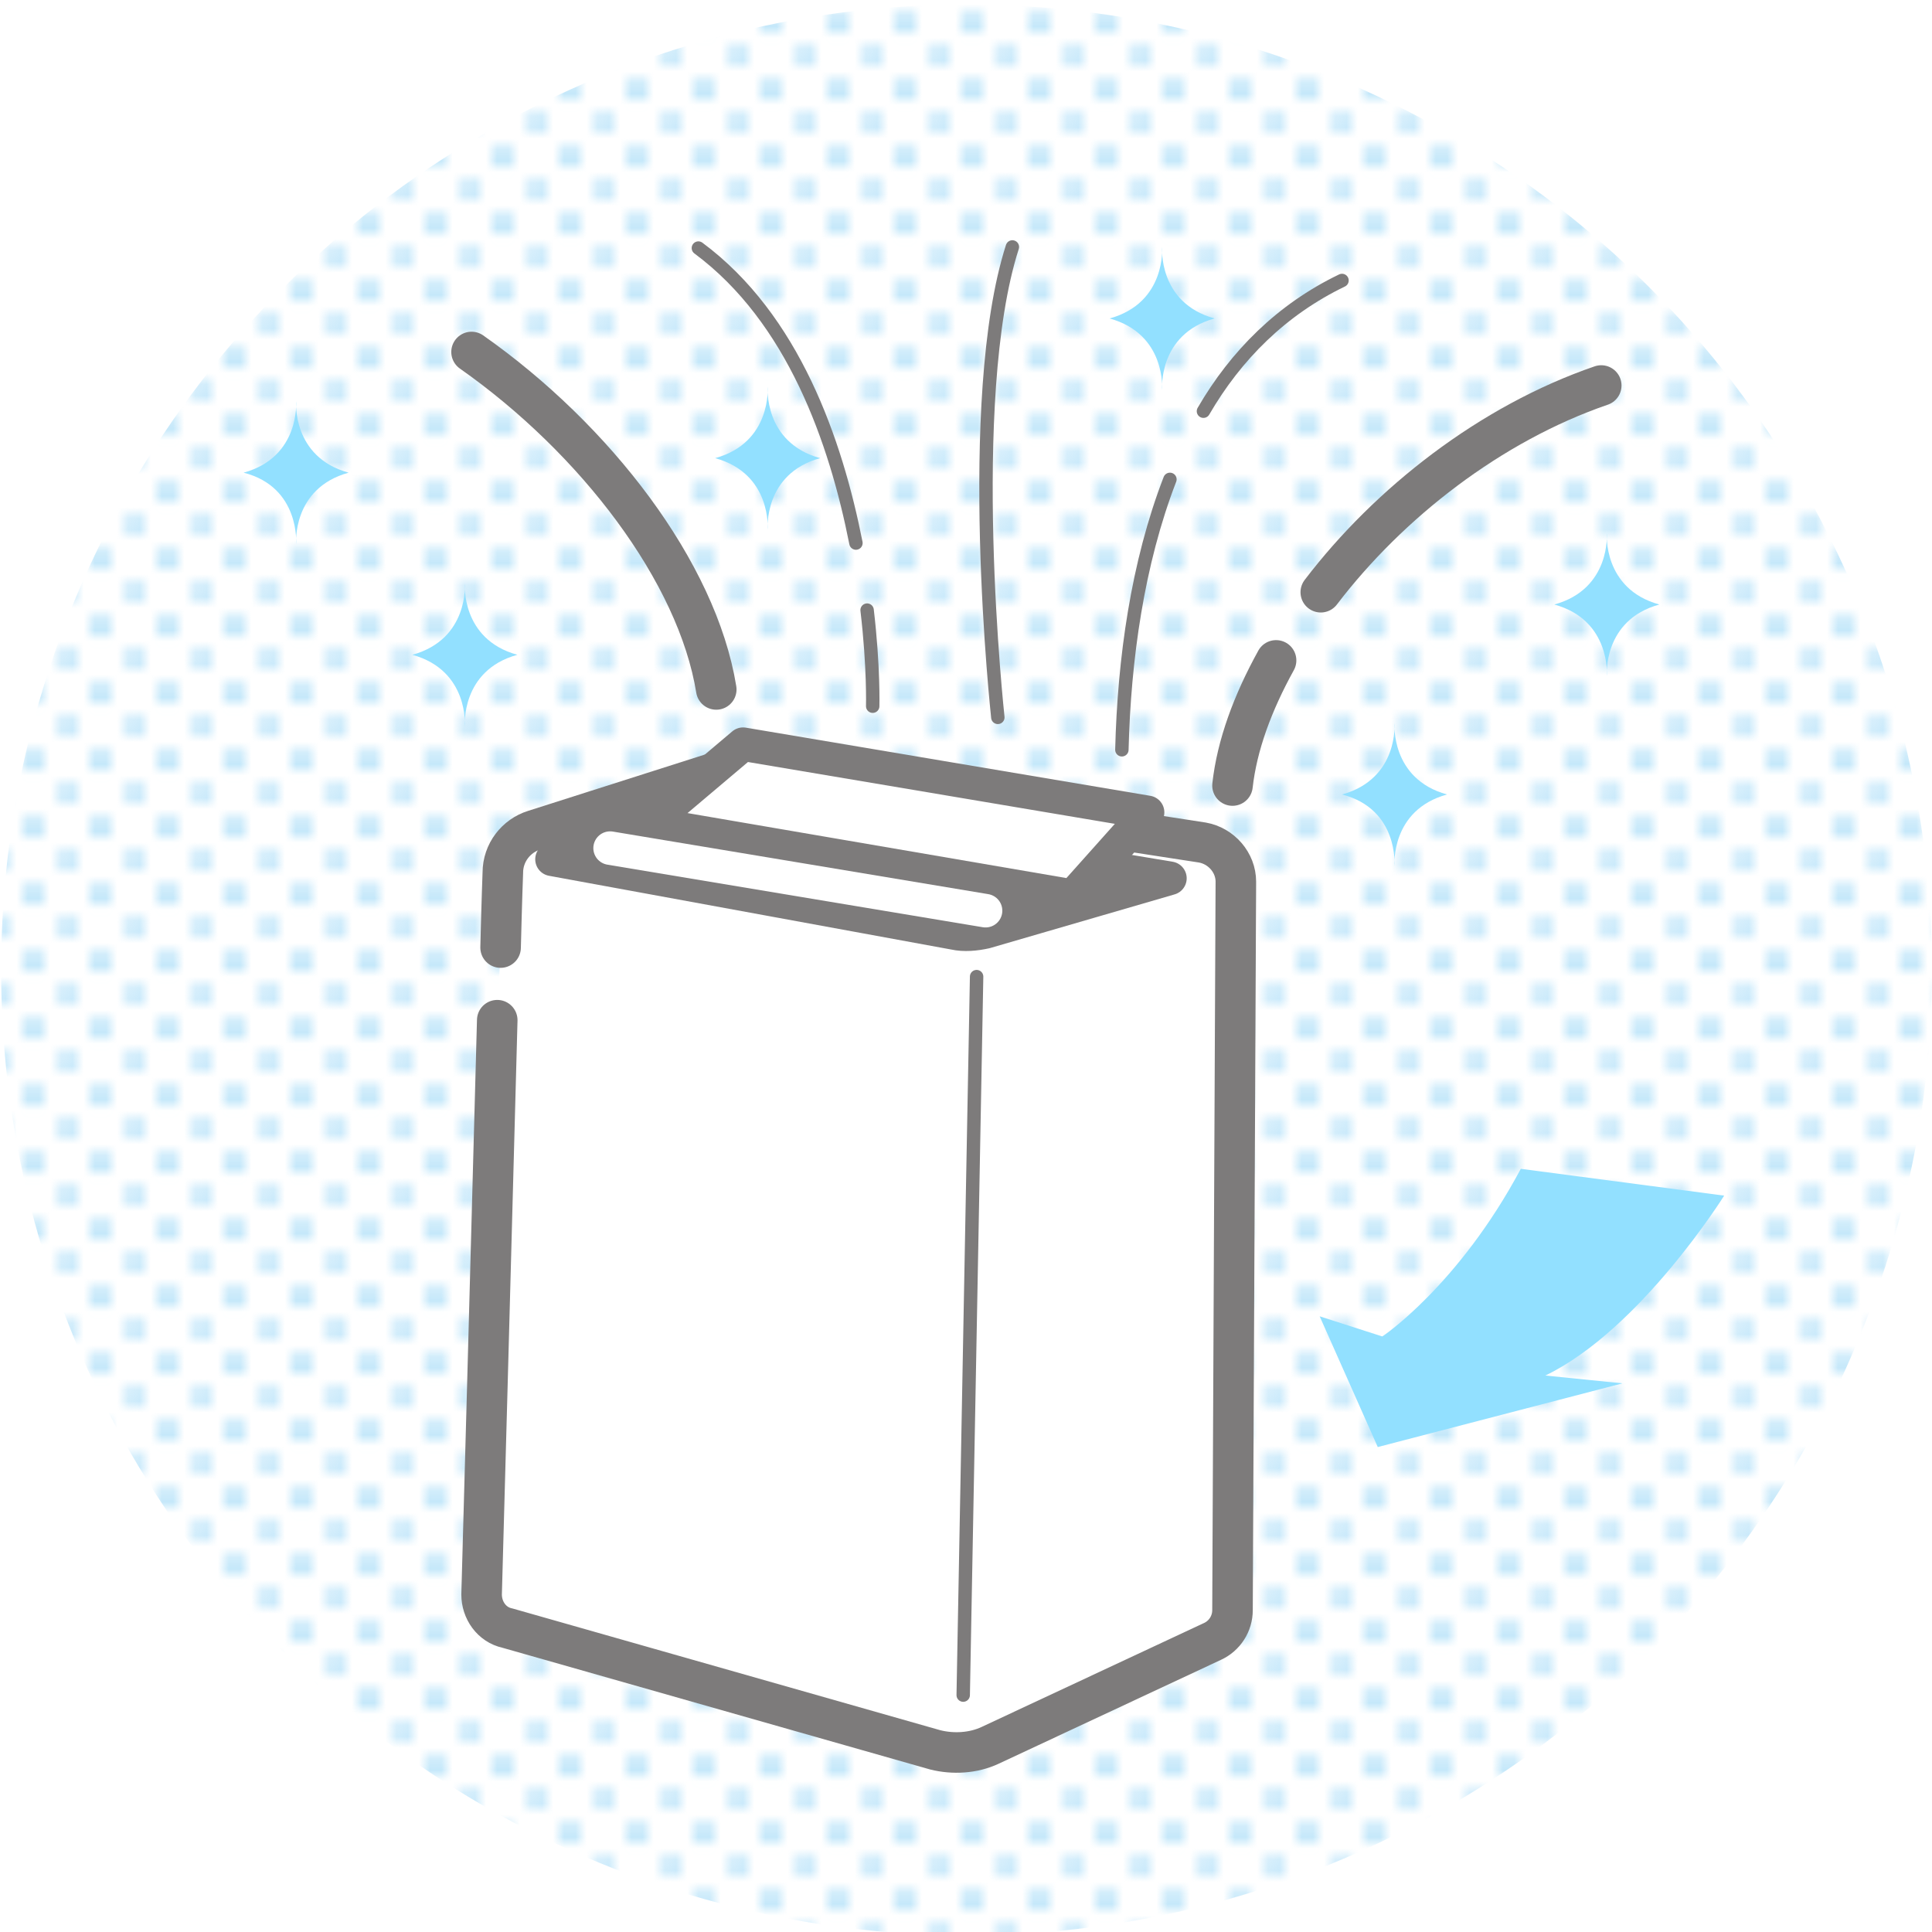
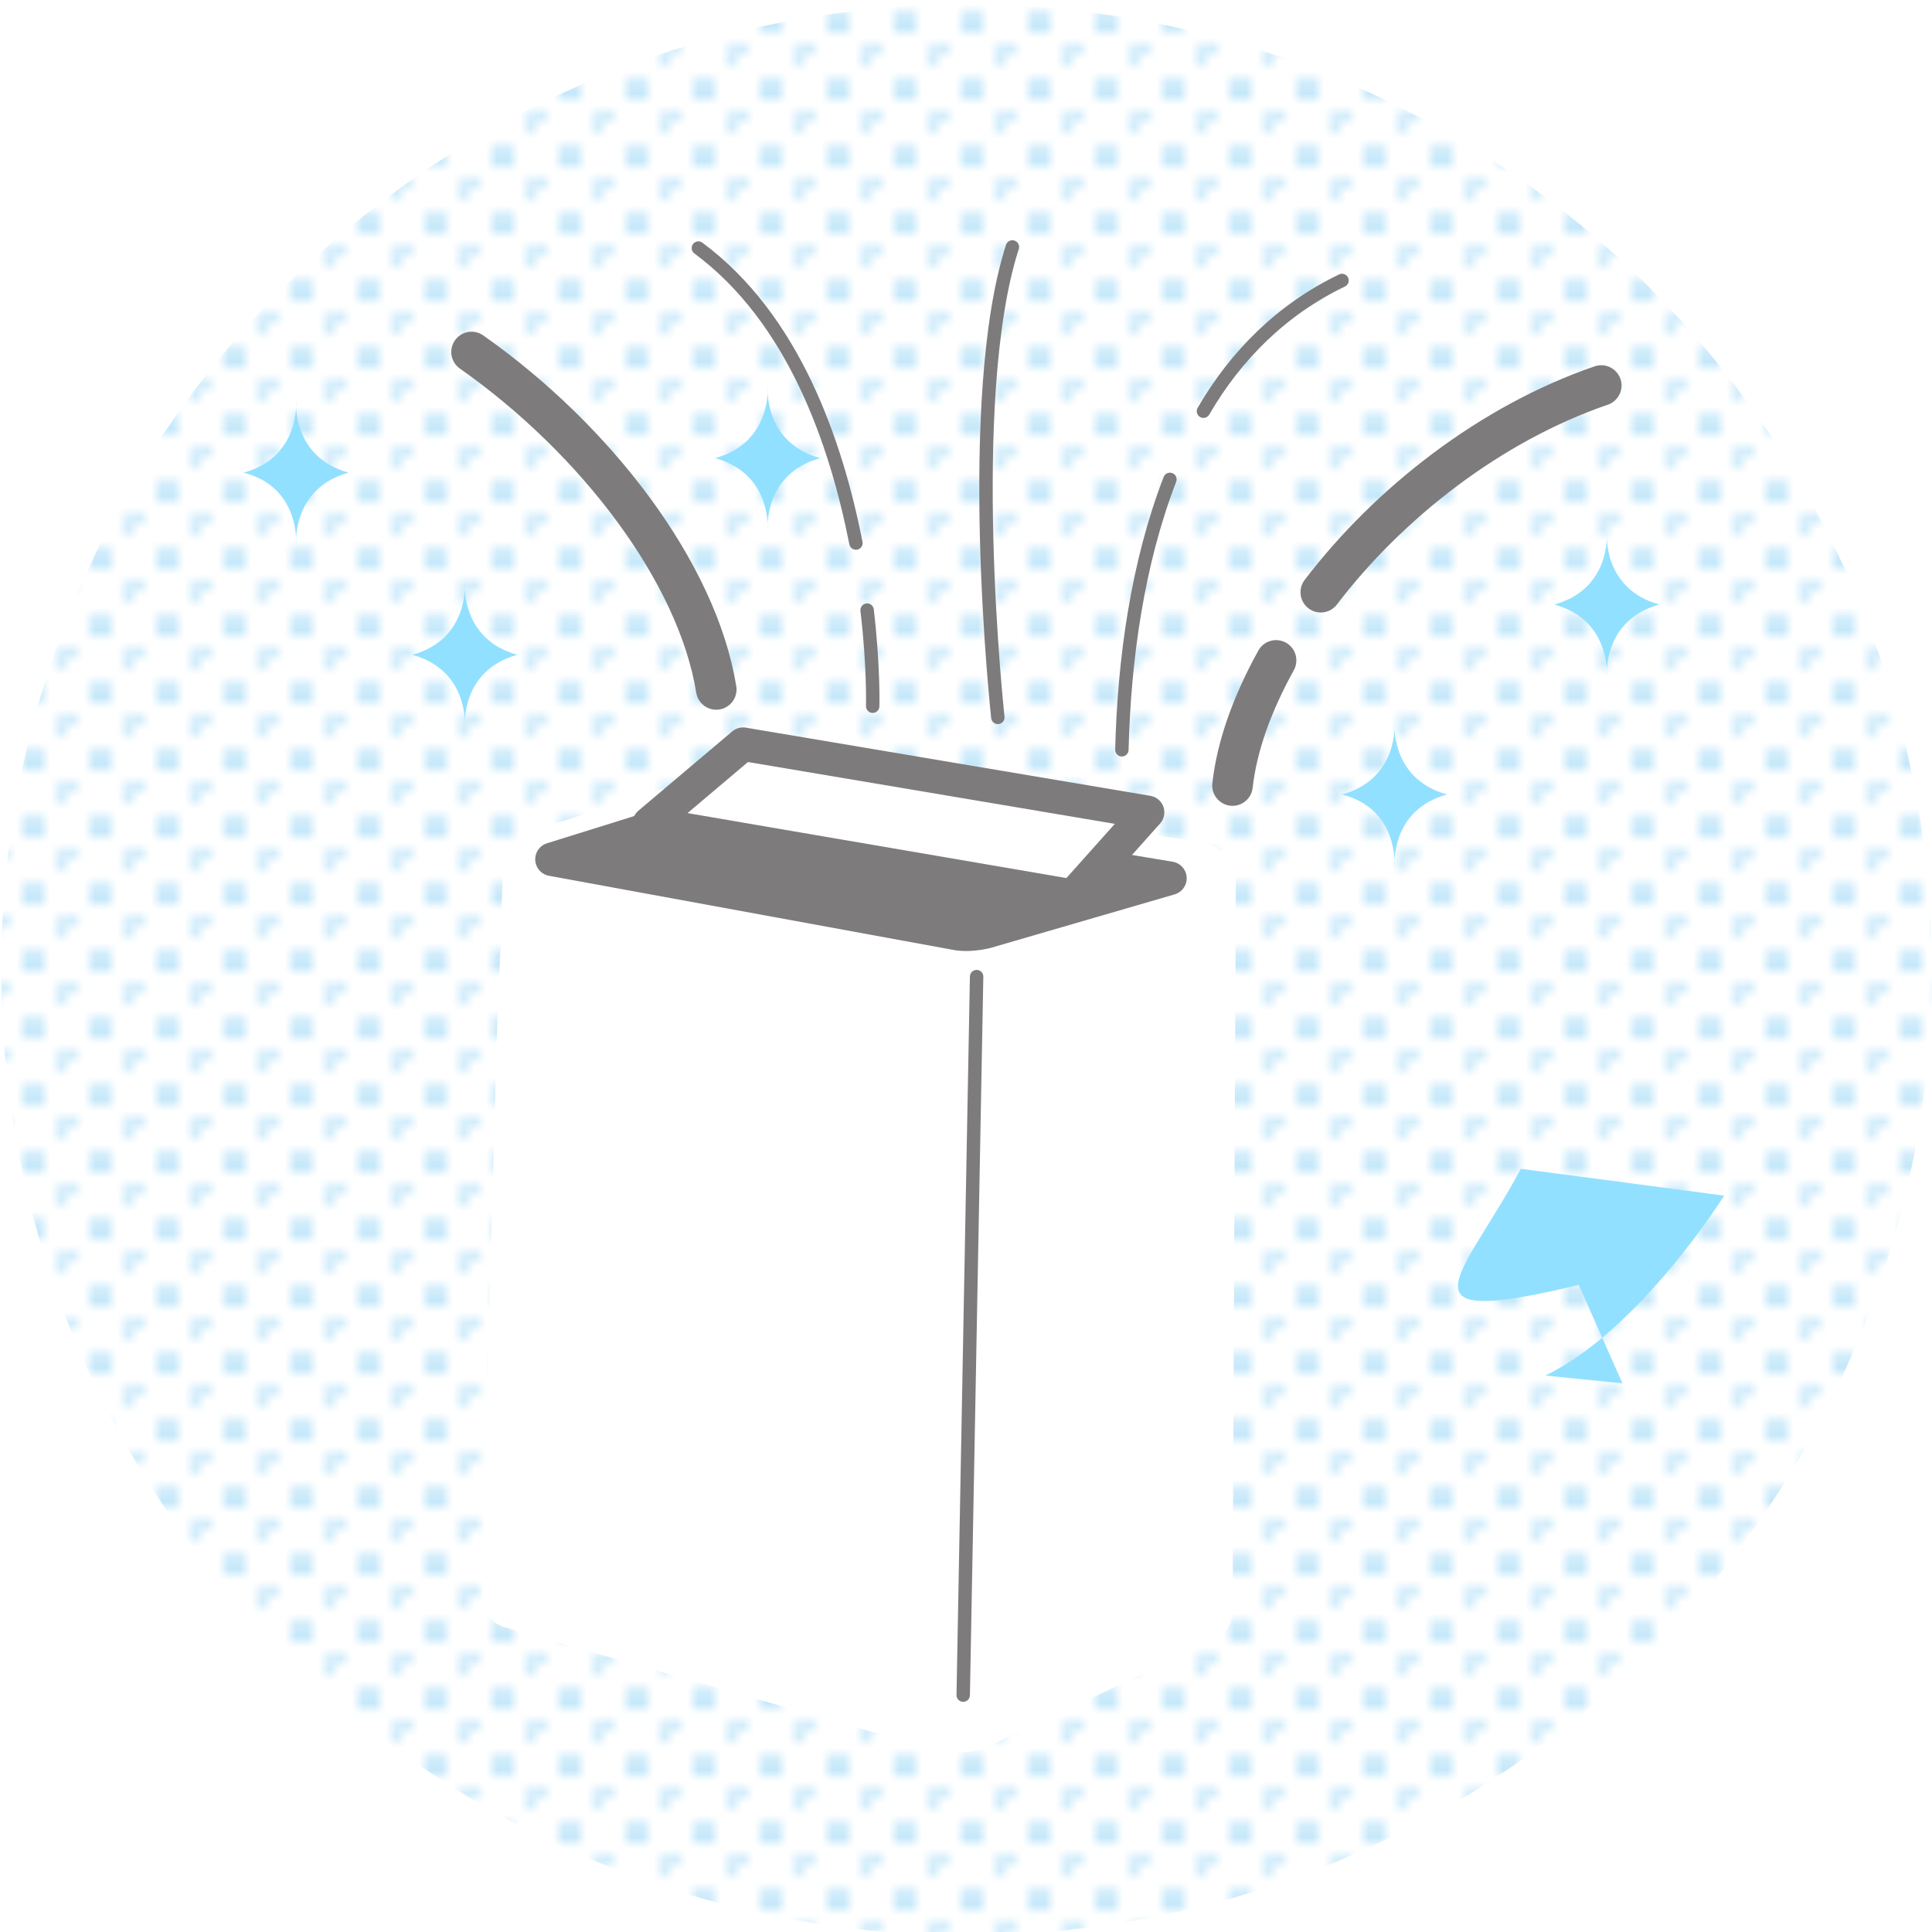
<svg xmlns="http://www.w3.org/2000/svg" version="1.1" id="レイヤー_1" x="0px" y="0px" viewBox="0 0 172.9 172.9" style="enable-background:new 0 0 172.9 172.9;" xml:space="preserve">
  <style type="text/css">
	.st0{fill:none;}
	.st1{fill:#BAE3F9;}
	.st2{fill:url(#新規パターンスウォッチ_5);}
	.st3{fill:#92E0FF;}
	.st4{fill:#FFFFFF;}
	.st5{fill:none;stroke:#7D7B7B;stroke-width:3.628;stroke-linecap:round;stroke-linejoin:round;stroke-miterlimit:10;}
	.st6{fill:#7D7B7B;stroke:#7D7B7B;stroke-width:3.001;stroke-linecap:round;stroke-linejoin:round;stroke-miterlimit:10;}
	.st7{fill:#FFFFFF;stroke:#7D7B7B;stroke-width:3.001;stroke-linecap:round;stroke-linejoin:round;stroke-miterlimit:10;}
	.st8{fill:none;stroke:#FFFFFF;stroke-width:3.001;stroke-linecap:round;stroke-linejoin:round;stroke-miterlimit:10;}
	.st9{fill:none;stroke:#7D7B7B;stroke-width:1.2;stroke-linecap:round;stroke-linejoin:round;stroke-miterlimit:10;}
</style>
  <pattern y="172.9" width="6" height="6" patternUnits="userSpaceOnUse" id="新規パターンスウォッチ_5" viewBox="1 -7.1 6 6" style="overflow:visible;">
    <g>
      <rect x="1" y="-7.1" class="st0" width="6" height="6" />
      <circle class="st1" cx="4" cy="-4" r="1" />
-       <circle class="st1" cx="1" cy="-7.1" r="1" />
      <circle class="st1" cx="7.1" cy="-7.1" r="1" />
      <circle class="st1" cx="1" cy="-1" r="1" />
      <circle class="st1" cx="7.1" cy="-1" r="1" />
    </g>
  </pattern>
  <circle class="st2" cx="86.5" cy="86.8" r="86.4" />
-   <path class="st3" d="M136.1,104.6l18.2,2.4c0,0-7.5,12-16,16.1l6.9,0.7l-21.9,5.7l-5.2-11.7l5.6,1.8  C123.6,119.7,130.5,115.1,136.1,104.6z" />
+   <path class="st3" d="M136.1,104.6l18.2,2.4c0,0-7.5,12-16,16.1l6.9,0.7l-5.2-11.7l5.6,1.8  C123.6,119.7,130.5,115.1,136.1,104.6z" />
  <path class="st3" d="M41.6,65c0,0-0.4-5,4.7-6.4c-5.1-1.4-4.7-6.4-4.7-6.4s0.4,5-4.7,6.4C42,60,41.6,65,41.6,65z" />
  <path class="st3" d="M26.5,48.7c0,0-0.4-5,4.7-6.4c-5.1-1.4-4.7-6.4-4.7-6.4s0.4,5-4.7,6.4C26.9,43.6,26.5,48.7,26.5,48.7z" />
  <path class="st3" d="M124.8,77.5c0,0-0.4-5,4.7-6.4c-5.1-1.4-4.7-6.4-4.7-6.4s0.4,5-4.7,6.4C125.2,72.4,124.8,77.5,124.8,77.5z" />
-   <path class="st3" d="M104,34.9c0,0-0.4-5,4.7-6.4c-5.1-1.4-4.7-6.4-4.7-6.4s0.4,5-4.7,6.4C104.4,29.9,104,34.9,104,34.9z" />
  <path class="st3" d="M68.7,47.4c0,0-0.4-5,4.7-6.4c-5.1-1.4-4.7-6.4-4.7-6.4s0.4,5-4.7,6.4C69.1,42.4,68.7,47.4,68.7,47.4z" />
  <path class="st3" d="M143.8,60.5c0,0-0.4-5,4.7-6.4c-5.1-1.4-4.7-6.4-4.7-6.4s0.4,5-4.7,6.4C144.2,55.5,143.8,60.5,143.8,60.5z" />
  <g>
    <path class="st4" d="M44.5,91.3c-0.5,19-1.4,51.4-1.4,51.4c0,1.4,0.9,2.7,2.3,3l38.3,10.9c1.6,0.4,3.4,0.3,4.9-0.4l19.9-9.3   c1.1-0.5,1.8-1.6,1.8-2.8l0.3-65.2c0-1.7-1.3-3.2-3-3.5L66.1,69c-0.8-0.1-1.6-0.1-2.3,0.2l-16,5.1c-1.6,0.5-2.8,2-2.8,3.8   c0,0-0.1,2.6-0.2,6.7L44.5,91.3z" />
-     <path class="st5" d="M44.5,91.3c-0.5,19-1.4,51.4-1.4,51.4c0,1.4,0.9,2.7,2.3,3l38.3,10.9c1.6,0.4,3.4,0.3,4.9-0.4l19.9-9.3   c1.1-0.5,1.8-1.6,1.8-2.8l0.3-65.2c0-1.7-1.3-3.2-3-3.5L66.1,69c-0.8-0.1-1.6-0.1-2.3,0.2l-16,5.1c-1.6,0.5-2.8,2-2.8,3.8   c0,0-0.1,2.6-0.2,6.7" />
    <path class="st6" d="M104.7,78.6L65.1,72l-15.7,4.9l36,6.6c0.9,0.2,1.9,0.1,2.8-0.1L104.7,78.6z" />
    <polygon class="st7" points="102.7,72.7 66.5,66.6 58.1,73.7 96,80.2  " />
-     <line class="st8" x1="54.6" y1="75.9" x2="88.2" y2="81.5" />
    <line class="st9" x1="86.2" y1="151.7" x2="87.4" y2="87.4" />
  </g>
  <path class="st5" d="M110.3,70.3c0.4-3.6,1.8-7.4,3.9-11.2" />
  <path class="st5" d="M118.2,53c6.1-8,15.2-15.1,25.1-18.5" />
  <path class="st5" d="M64.1,61.7c-1.7-10.5-10.8-22.4-21.9-30.2" />
  <path class="st9" d="M78.1,63.2c0,0,0.1-3.5-0.5-8.6" />
  <path class="st9" d="M76.6,48.6c-1.8-9.1-5.6-20.1-14.1-26.4" />
  <path class="st9" d="M100.4,67.1c0.2-8.1,1.4-16.7,4.3-24.2" />
  <path class="st9" d="M107.7,36.8c2.9-5,7-9.1,12.4-11.7" />
  <path class="st9" d="M89.3,64.2c0,0-3.1-28.4,1.3-42.1" />
</svg>